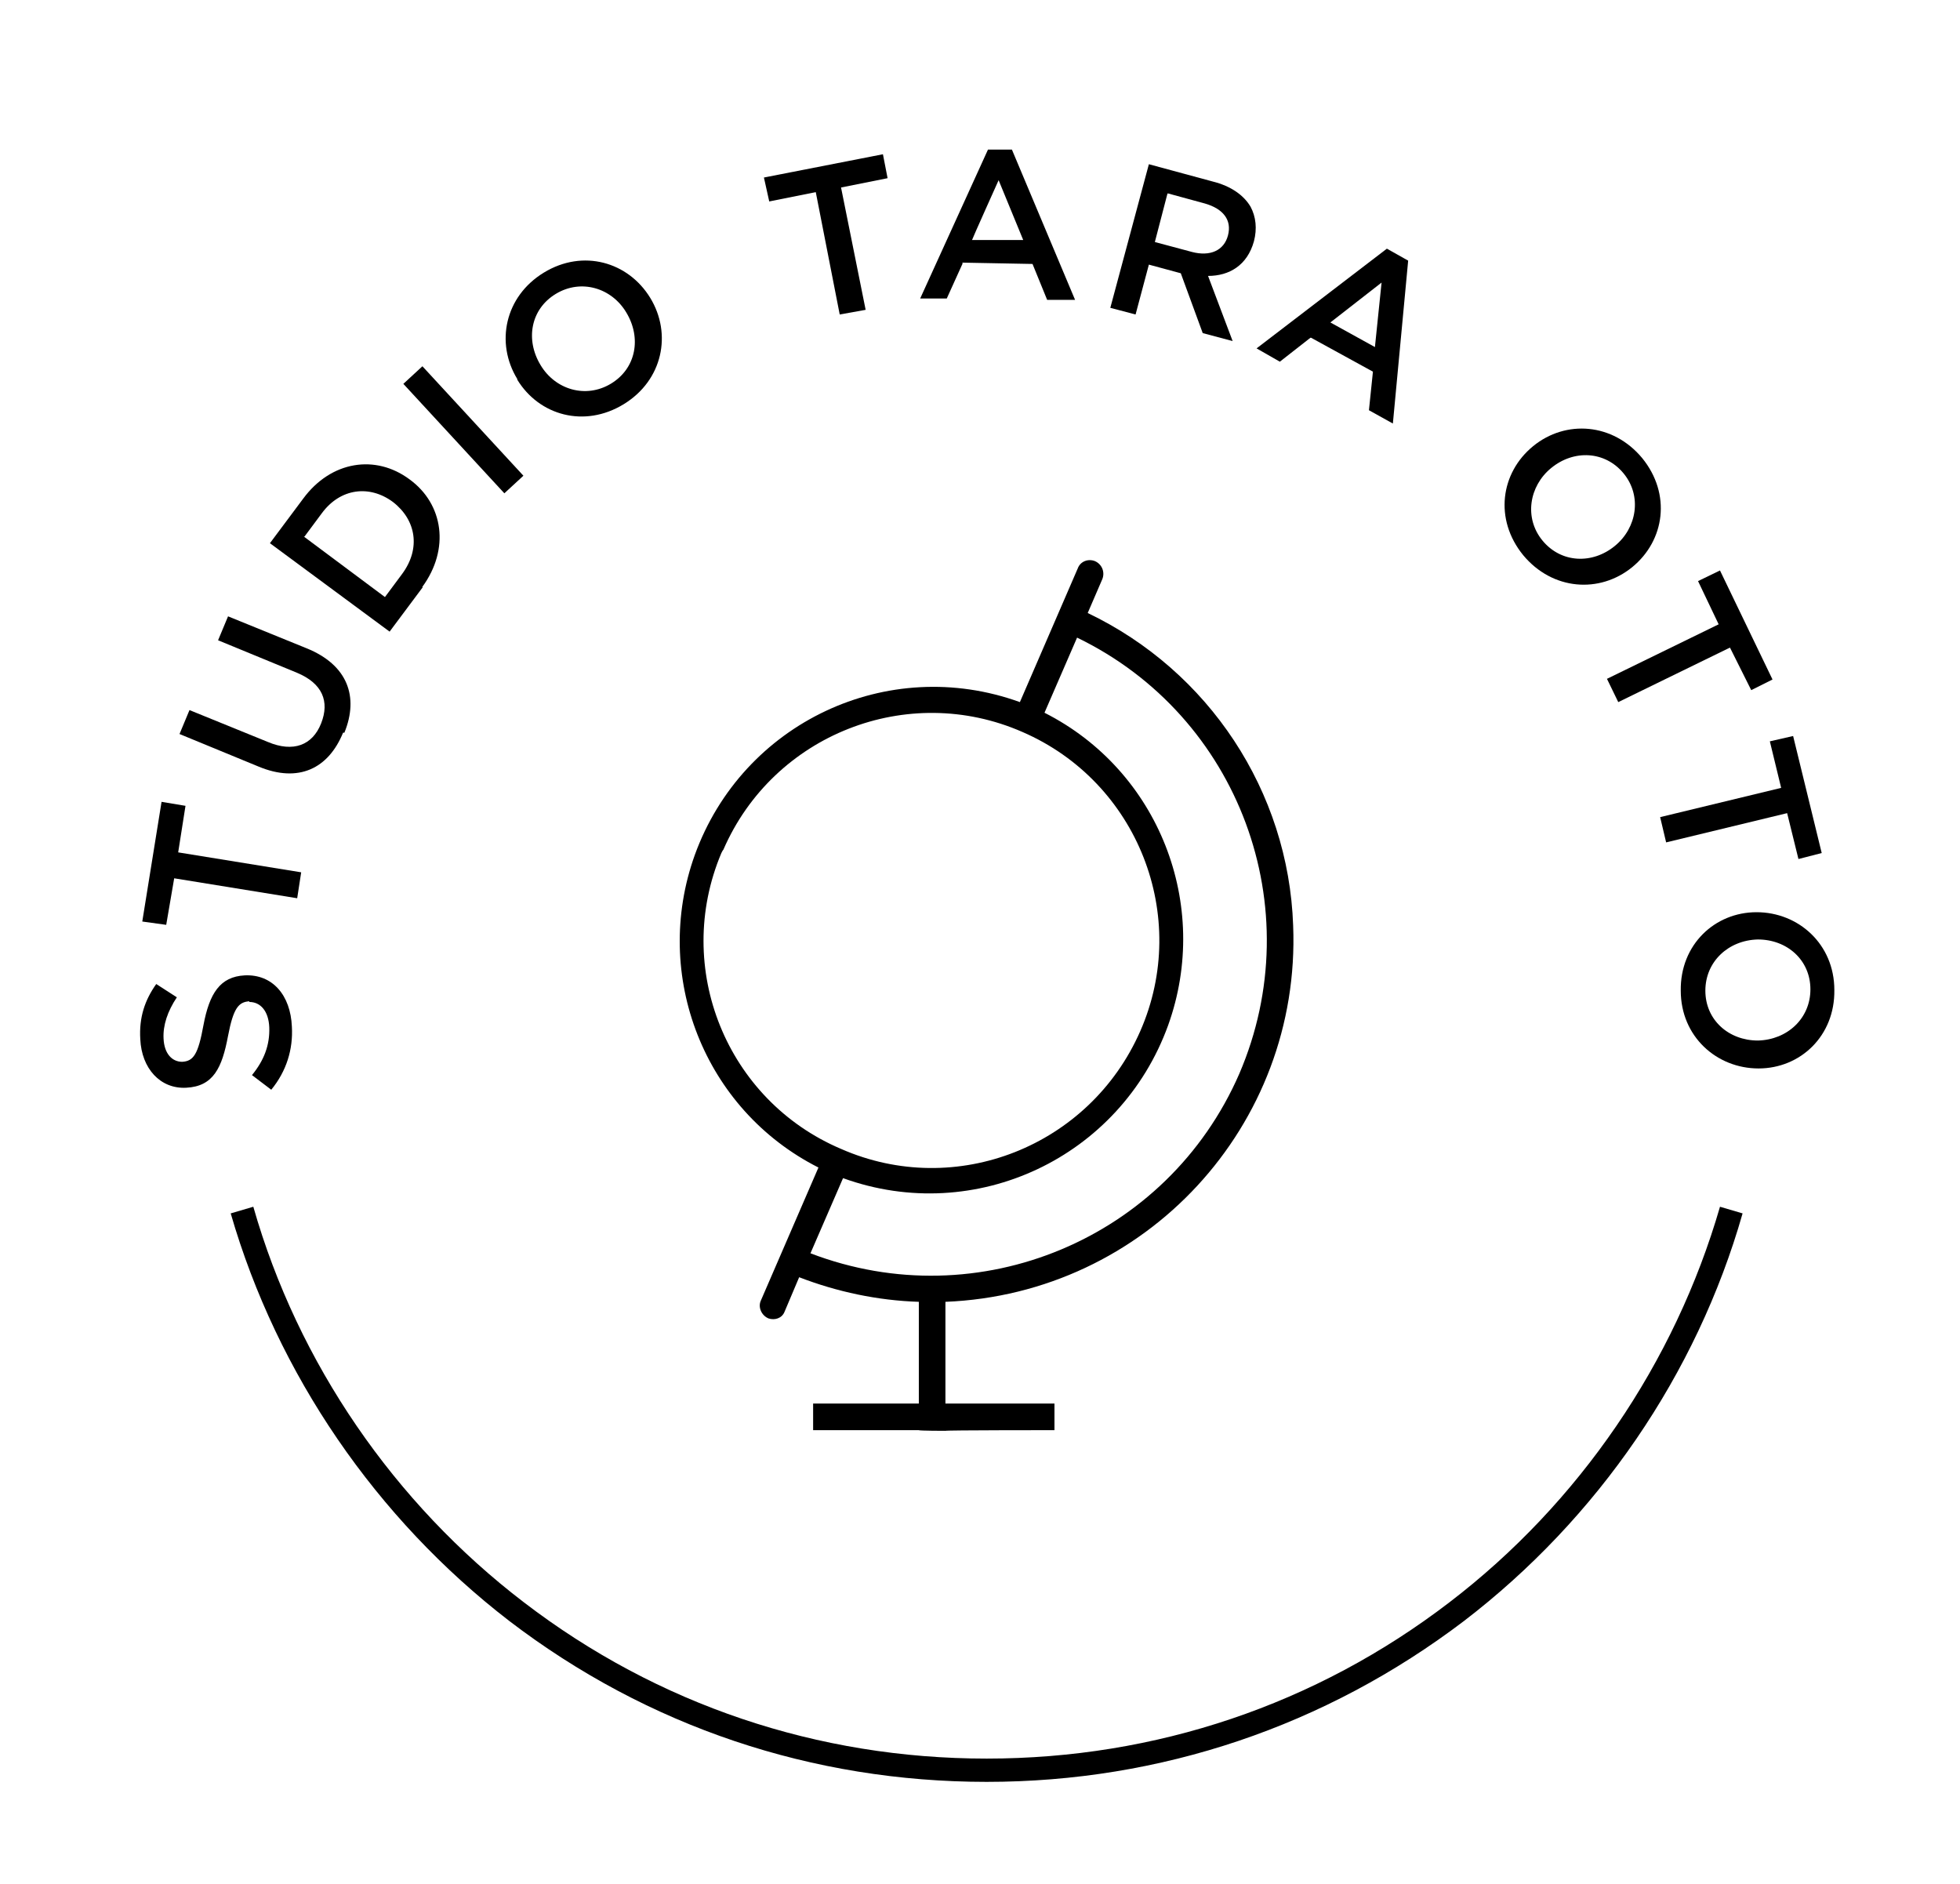
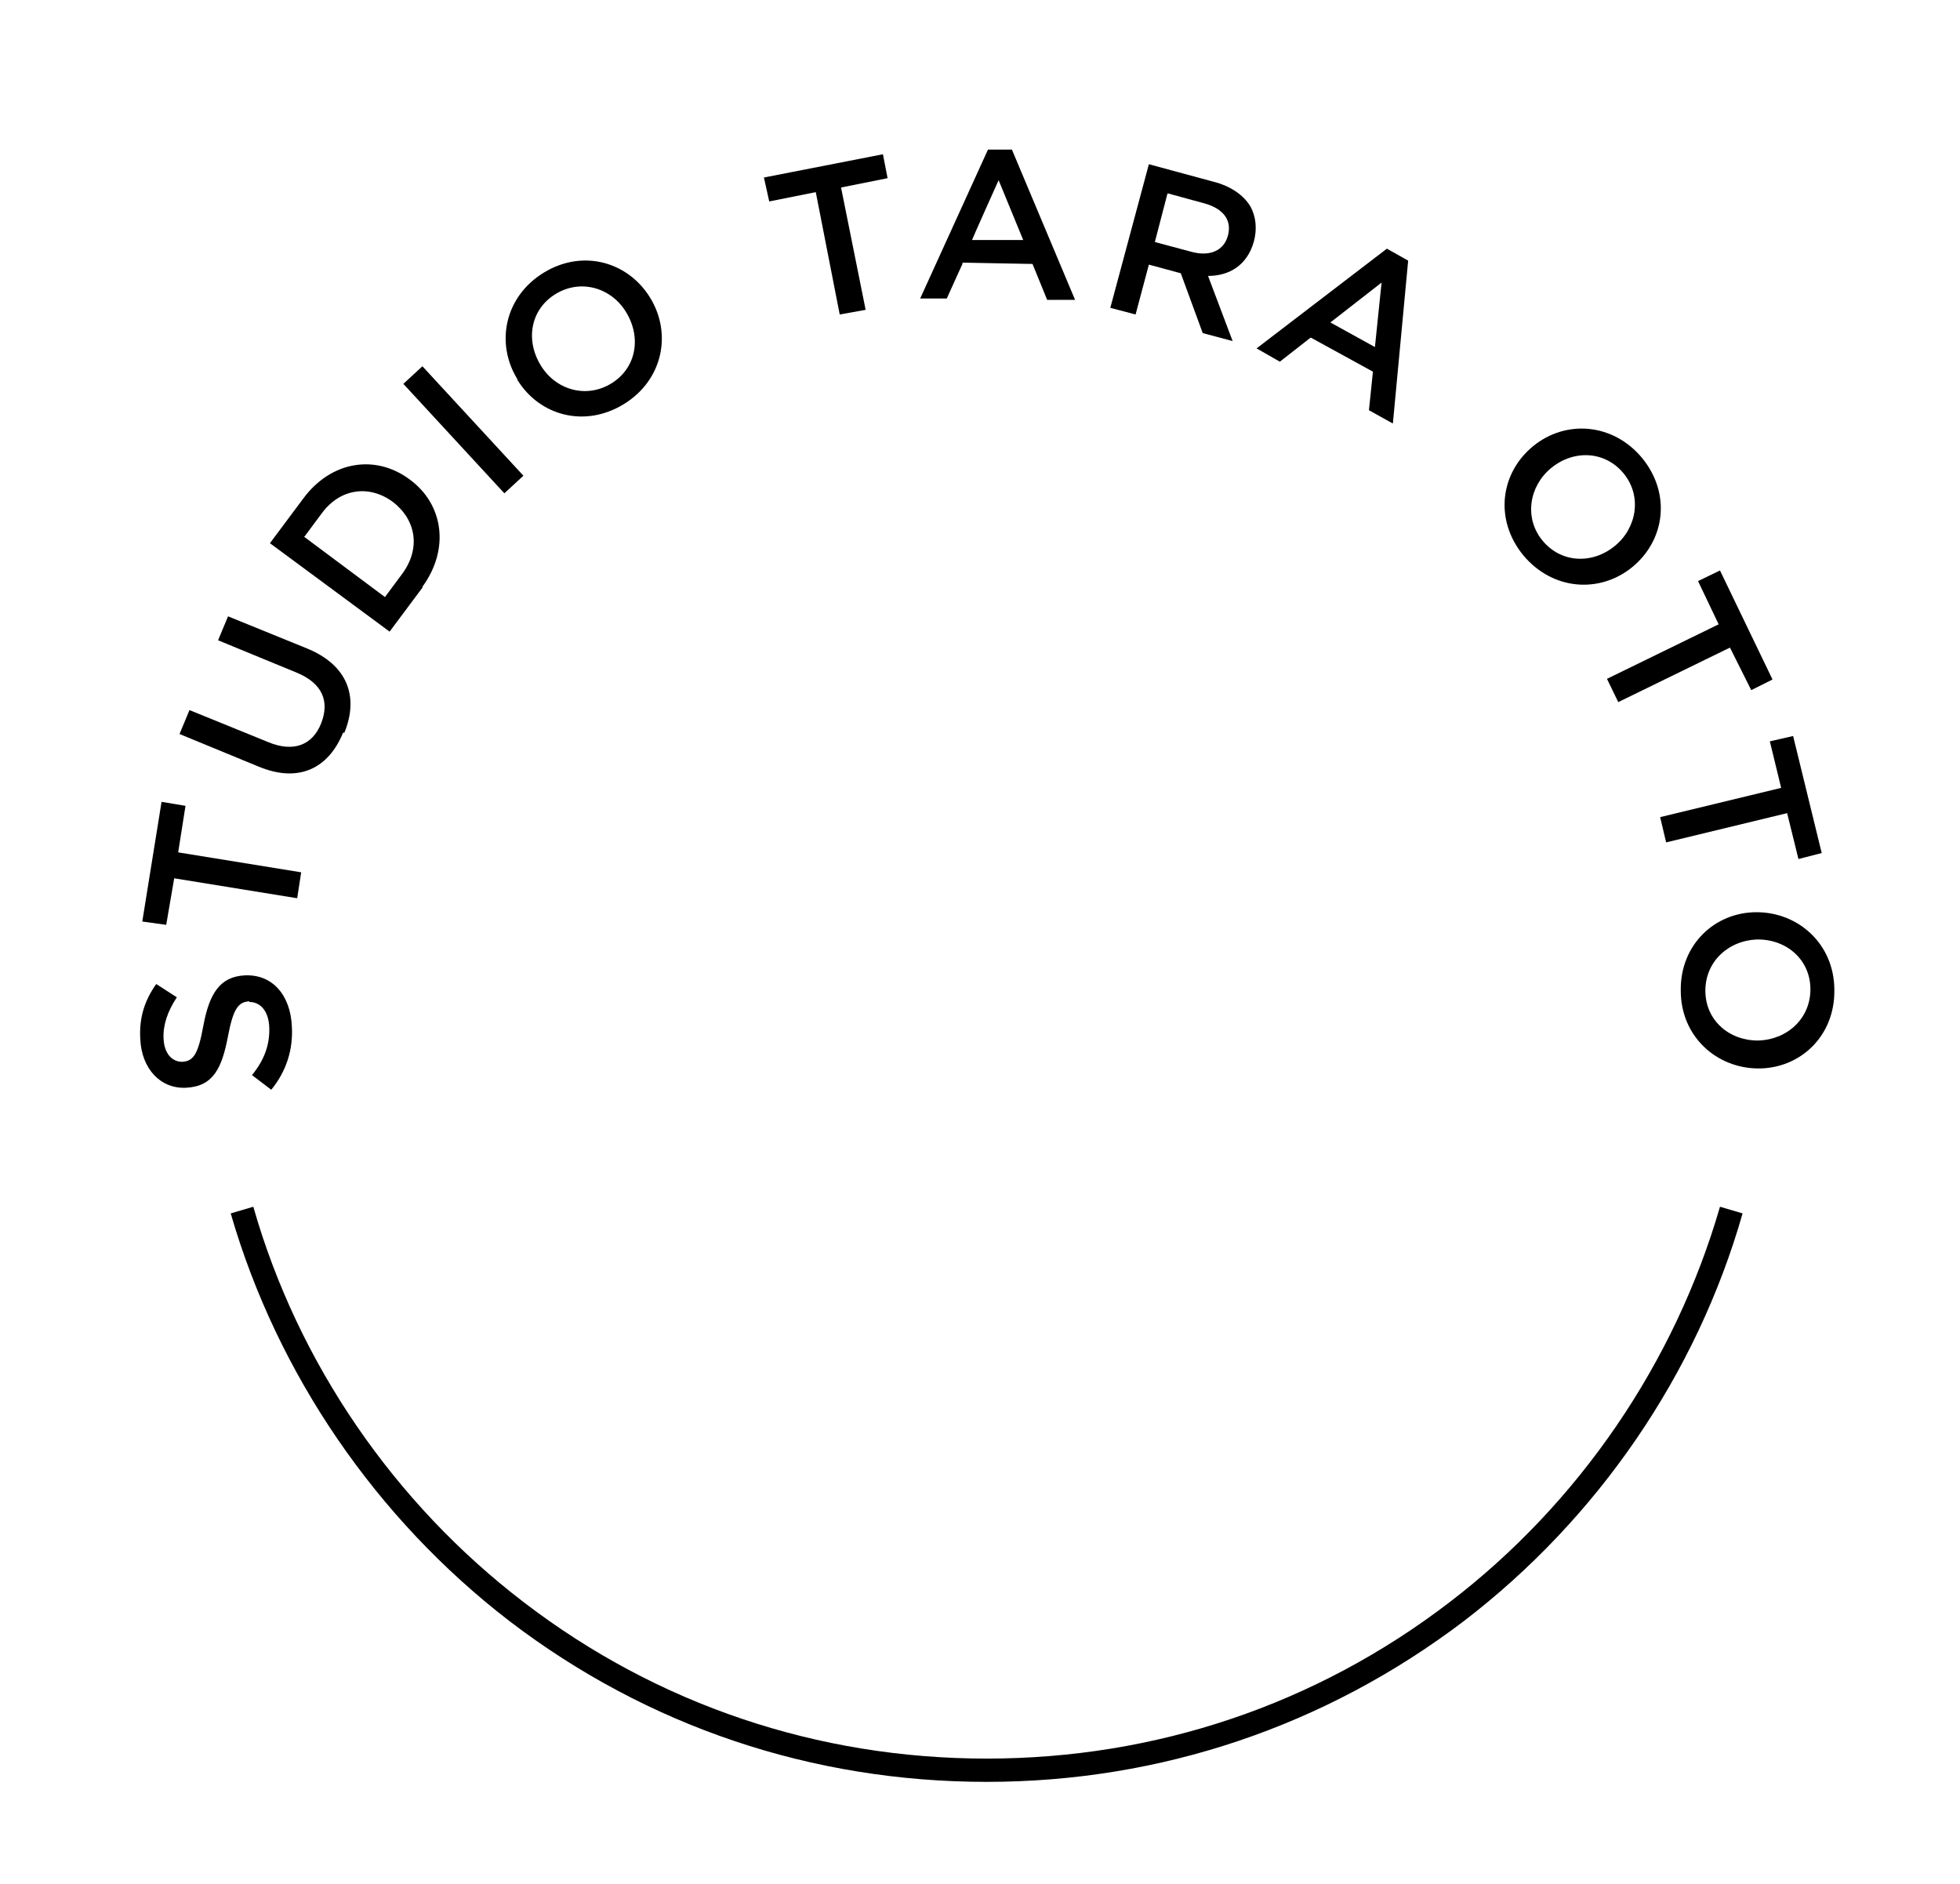
<svg xmlns="http://www.w3.org/2000/svg" version="1.1" viewBox="0 0 294.8 283.4">
  <g>
    <g id="Ebene_1">
      <g>
-         <path d="M123.1,175.6l-8.7,20.1c-.4,1,.2,2.2,1.2,2.6.9.3,2,0,2.4-1l2.2-5.2c5.7,2.2,11.8,3.5,18,3.7v15.3h-15.9v4h15.9c0,.1,4,.1,4,.1h0c0-.1,16.4-.1,16.4-.1v-4h-16.4v-15.3c30.1-1.2,53.5-26.5,52.3-56.6-.7-20.2-12.7-38.3-30.9-47l2.2-5.1c.4-1,0-2.2-1.1-2.7-1-.4-2.2,0-2.6,1.1l-8.7,20.1c-19.9-7.2-41.7,3.1-48.9,23-6.5,18.1,1.4,38.3,18.6,47ZM162,95.9c24.4,11.8,35.1,40.7,24.4,65.6-10.8,24.8-39.2,36.7-64.5,27l4.9-11.3c19.9,7.2,41.7-3.1,48.9-23,6.5-18.1-1.4-38.3-18.6-47l4.9-11.3ZM108.5,128.3c.1-.2.2-.4.3-.5,7.5-17.3,27.7-25.3,45-17.7,17.3,7.5,25.3,27.7,17.7,45-7.6,17.3-27.7,25.3-45,17.7-17.2-7.3-25.3-27.2-18-44.5Z" />
        <path d="M37.5,150.7h0c1.7,0,2.9,1.4,3,3.8.1,2.7-.8,5-2.6,7.2l2.9,2.2c2.3-2.8,3.3-6.1,3.1-9.5-.2-4.7-2.9-7.9-7.1-7.7h0c-3.7.2-5.3,2.7-6.2,7.5-.8,4.4-1.5,5.4-3.2,5.5h0c-1.5,0-2.7-1.2-2.8-3.5-.1-2,.6-4.1,2-6.2l-3.1-2c-1.7,2.4-2.6,5-2.4,8.3.2,4.4,3,7.5,6.9,7.3h0c4.1-.2,5.4-3,6.3-7.8.8-4.2,1.6-5.1,3.2-5.2Z" />
        <polygon points="26.2 132.1 44.7 135.1 45.3 131.2 26.8 128.2 27.9 121.2 24.3 120.6 21.4 138.6 25 139.1 26.2 132.1" />
        <path d="M51.8,110.2c2.2-5.4.5-10.2-5.7-12.7l-11.8-4.8-1.5,3.6,11.9,4.9c3.8,1.6,4.9,4.3,3.6,7.6-1.3,3.3-4.2,4.4-8,2.8l-11.8-4.8-1.5,3.6,11.9,4.9c6,2.5,10.5.3,12.7-5.1Z" />
        <path d="M63.5,88.3c4.2-5.7,3.2-12.5-1.9-16.2h0c-5.1-3.8-11.8-2.8-16,2.9l-5,6.7,18,13.3,5-6.7ZM45.8,80.7l2.6-3.5c2.8-3.8,7.2-4.3,10.7-1.7h0c3.5,2.7,4.2,7,1.4,10.8l-2.6,3.5-12.2-9.1Z" />
        <rect x="67.7" y="53.4" width="3.9" height="22.4" transform="translate(-25.3 64.4) rotate(-42.7)" />
        <path d="M77.8,57.1c3.3,5.4,10.1,7.3,16,3.7,5.9-3.6,7.3-10.6,4-16h0c-3.3-5.4-10.1-7.4-16-3.8-5.9,3.6-7.3,10.6-4,16h0ZM83.6,44.2c3.8-2.3,8.4-.9,10.6,2.8h0c2.3,3.8,1.5,8.4-2.3,10.7-3.8,2.3-8.4.9-10.6-2.8h0c-2.3-3.8-1.5-8.4,2.3-10.7Z" />
        <polygon points="122.7 28.9 126.3 47.3 130.2 46.6 126.5 28.2 133.5 26.8 132.8 23.2 114.9 26.7 115.7 30.3 122.7 28.9" />
        <path d="M144.7,39.5l10.6.2,2.2,5.4h4.2c0,0-9.5-22.6-9.5-22.6h-3.6c0,0-10.2,22.4-10.2,22.4h4c0,0,2.4-5.3,2.4-5.3ZM150.2,27.1l3.7,9h-7.7c0-.1,4-9,4-9Z" />
        <path d="M172.8,39.8l4.8,1.3,3.3,9,4.5,1.2-3.7-9.8c3.2,0,5.9-1.6,6.9-5.2h0c.5-1.9.3-3.7-.5-5.2-1-1.7-2.9-3.1-5.7-3.8l-9.6-2.6-5.8,21.6,3.8,1,2-7.5ZM175.7,29.1l5.5,1.5c2.8.8,4.1,2.5,3.5,4.8h0c-.6,2.3-2.7,3.2-5.4,2.5l-5.6-1.5,1.9-7.3Z" />
        <path d="M197.2,50.8l9.3,5.1-.6,5.8,3.6,2,2.3-24.5-3.2-1.8-19.6,15,3.5,2,4.6-3.6ZM207.8,42.5l-1,9.7-6.7-3.7,7.7-6Z" />
        <path d="M245.5,85.3h0c4.9-4,5.9-11,1.5-16.4-4.4-5.3-11.5-5.8-16.4-1.8h0c-4.9,4-5.9,11-1.5,16.4,4.4,5.3,11.5,5.8,16.4,1.8ZM233.3,70.4h0c3.4-2.8,8.1-2.6,10.9.8,2.8,3.4,2,8.2-1.3,10.9h0c-3.4,2.8-8.1,2.6-10.9-.8-2.8-3.4-2-8.2,1.3-10.9Z" />
        <polygon points="241.7 102.1 243.4 105.6 260.2 97.4 263.4 103.8 266.6 102.2 258.7 85.8 255.4 87.4 258.5 93.9 241.7 102.1" />
        <polygon points="267.9 118.5 249.7 122.9 250.6 126.7 268.8 122.3 270.5 129.2 274 128.3 269.7 110.7 266.2 111.5 267.9 118.5" />
        <path d="M264.2,137.2h0c-6.3,0-11.5,4.9-11.4,11.8,0,6.9,5.4,11.7,11.7,11.7h0c6.3,0,11.5-4.9,11.4-11.8,0-6.9-5.4-11.7-11.7-11.7ZM264.4,156.5h0c-4.4,0-7.9-3.1-7.9-7.5,0-4.4,3.5-7.6,7.9-7.7h0c4.4,0,7.9,3.1,7.9,7.5,0,4.4-3.5,7.6-7.9,7.7Z" />
        <path d="M218,241c-20.1,15.4-44.2,23.5-69.6,23.5s-49.5-8.1-69.6-23.5c-19.5-14.9-34-36-40.7-59.5l-3.4,1c7,24.2,21.9,45.9,41.9,61.3,20.8,15.9,45.6,24.2,71.8,24.2s51-8.4,71.8-24.2c20.1-15.4,35-37.1,41.9-61.3l-3.4-1c-6.8,23.5-21.2,44.6-40.7,59.5Z" />
      </g>
    </g>
  </g>
</svg>